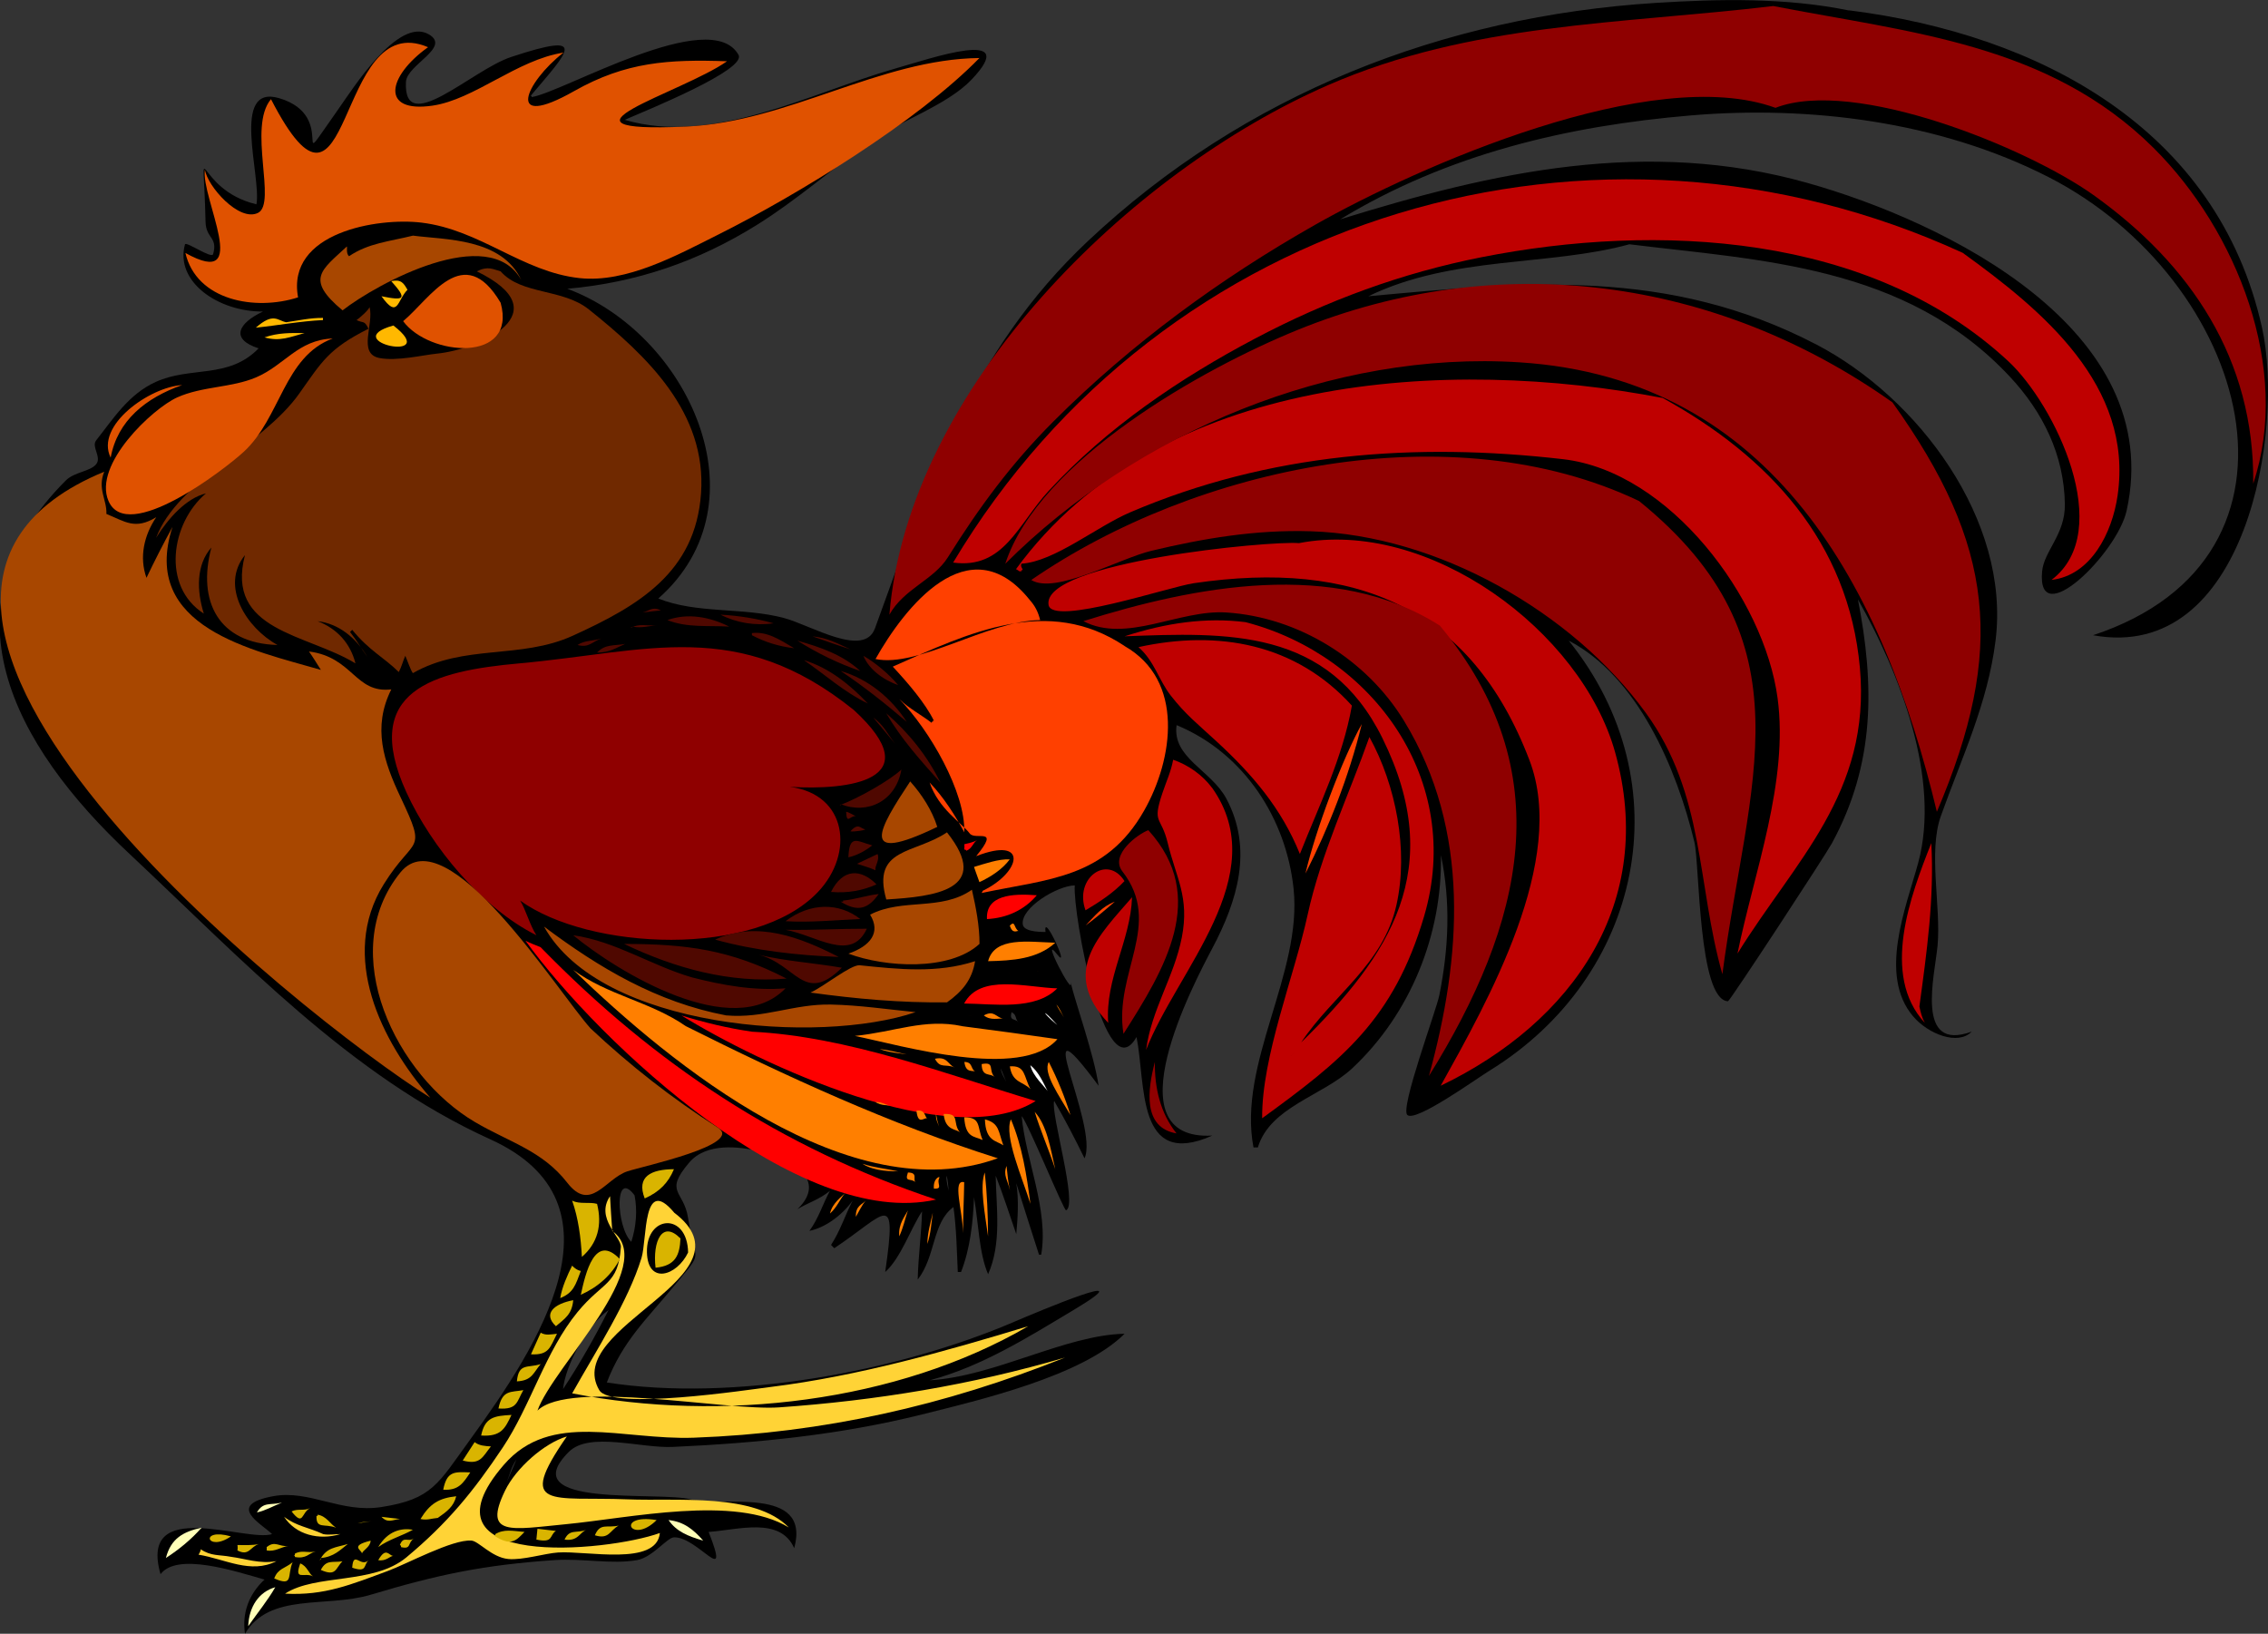
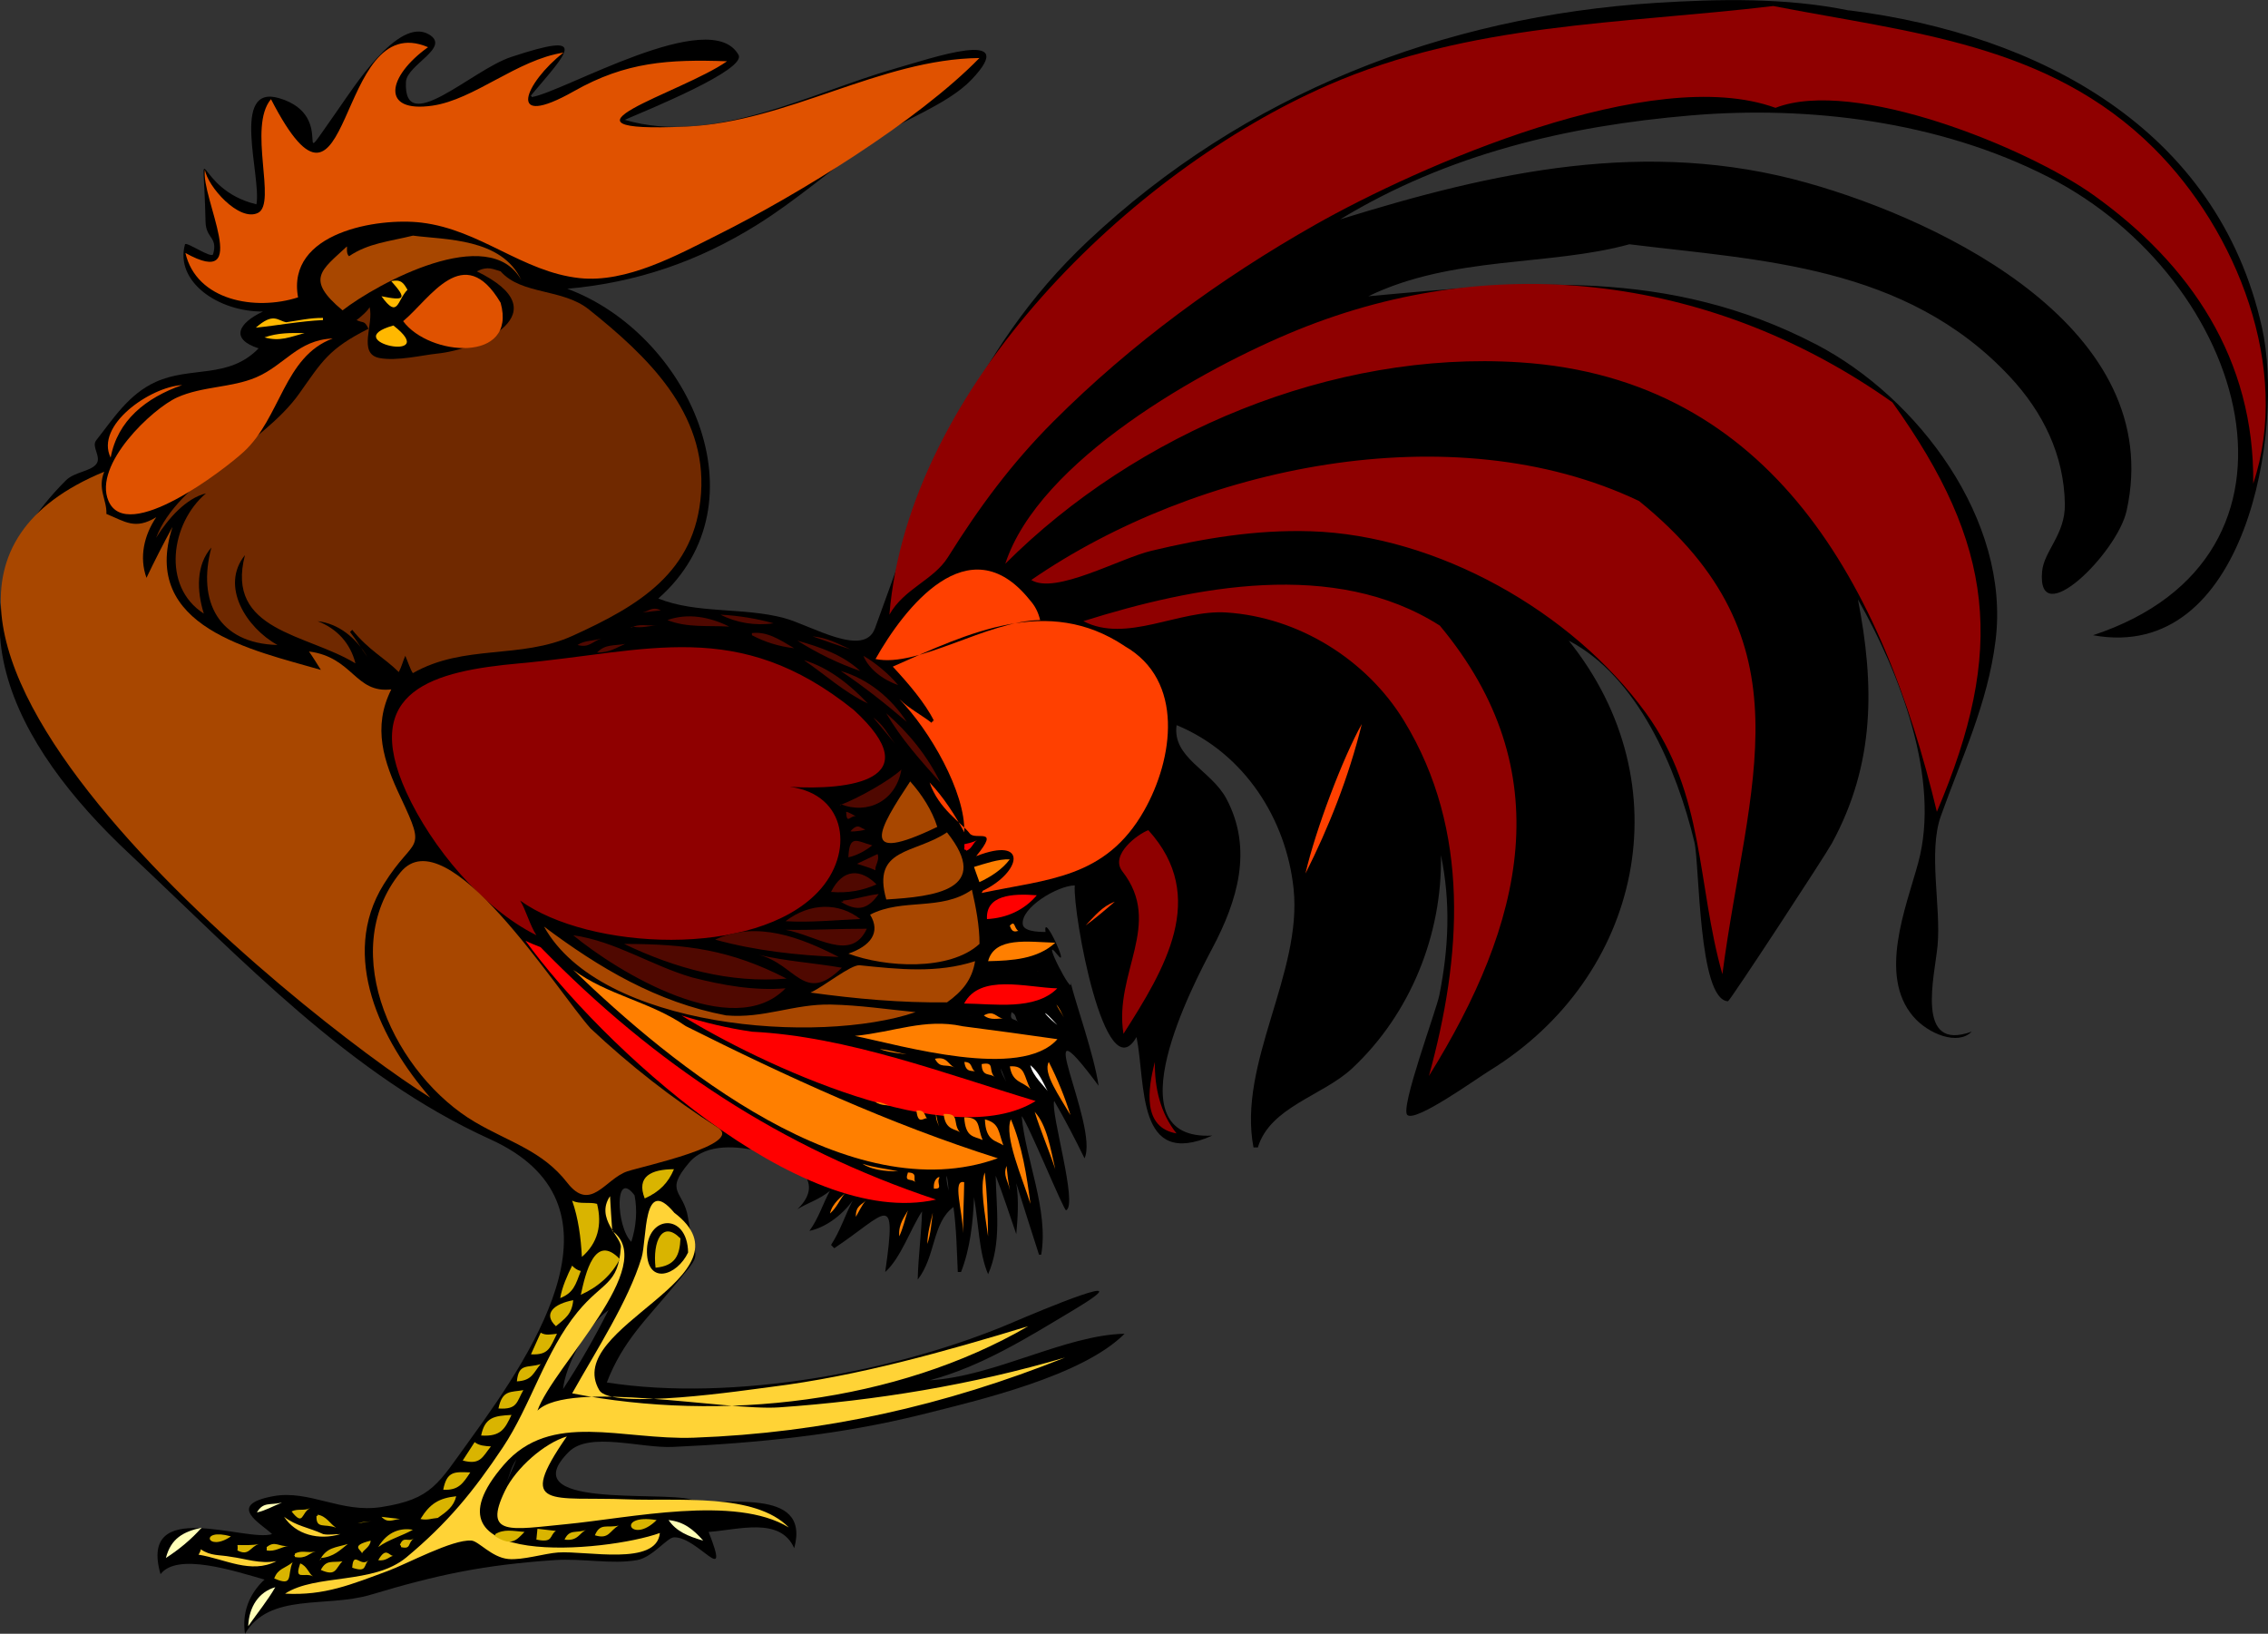
<svg xmlns="http://www.w3.org/2000/svg" xmlns:ns1="http://sodipodi.sourceforge.net/DTD/sodipodi-0.dtd" xmlns:ns2="http://www.inkscape.org/namespaces/inkscape" id="Layer_1" style="enable-background:new 0 0 275.366 198.343" space="preserve" ns1:docname="gallo_di_profilo_archit_03r.svg" ns1:version="0.32" viewBox="0 0 275.366 198.343" version="1.1" ns2:output_extension="org.inkscape.output.svg.inkscape" ns2:version="0.45.1" ns1:docbase="/Users/johnolsen/Desktop/openclipart-0.20-pre/recovered-zerobyte-files/animals/birds">
  <rect x="0" y="0" width="275.366" height="198.343" fill="#333333" stroke="none" />
  <ns1:namedview id="base" bordercolor="#666666" ns2:pageshadow="2" guidetolerance="10.0" pagecolor="#ffffff" gridtolerance="10.0" objecttolerance="10.0" borderopacity="1.0" ns2:window-height="480" ns2:pageopacity="0.0" ns2:window-width="640" />
  <path id="path5" style="clip-rule:evenodd;fill-rule:evenodd" d="m224.53 1.256c22.99 2.918 44.719 14.281 50.109 38.523 2.754 12.382-1.899 40.738-20.518 37.341 28.804-9.512 18.9-43.198-5.392-55.616-13.346-6.823-29.192-8.693-43.401-7.494-15.055 1.271-29.577 4.702-42.613 12.622 18.601-5.772 37.186-9.924 56.725-4.426 16.76 4.716 43.611 17.824 38.761 39.794-1.144 5.18-10.953 14.829-10.26 7.363 0.229-2.472 2.819-4.485 2.762-8.152-0.094-5.95-2.631-11.157-6.708-15.514-12.644-13.51-30.283-14.076-46.164-16.041-9.758 2.688-21.477 1.361-31.696 6.311 19.091-1.75 36.341-3.533 54.385 5.851 12.326 6.41 23.601 21.327 21.767 35.96-0.959 7.655-4.08 14.129-6.643 21.3-1.549 4.336 0.036 10.997-0.395 15.711-0.331 3.641-2.802 13.007 4.144 10.452-1.655 1.72-5.264 0.31-7.103-1.84-4.263-4.983-0.873-13.239 0.594-18.604 2.799-10.243-2.263-23.146-7.302-32.016 2.008 10.361 2.104 19.908-3.155 29.583-0.824 1.516-12.413 19.205-12.626 19.195-3.618-0.169-3.434-16.646-4.078-19.327-2.142-8.914-6.892-20.114-15.256-24.455 14.004 17.421 8.859 40.832-9.602 52.197-1.639 1.009-8.986 6.304-9.995 5.39-0.905-0.82 3.507-12.664 3.881-14.527 1.146-5.721 1.396-11.281 0.197-17.027 0.196 9.623-3.719 19.316-10.785 25.902-3.578 3.335-9.958 4.661-11.443 9.598-0.016-0.019-0.52-0.012-0.526 0-1.949-10.169 5.95-21.154 4.866-31.423-0.889-8.423-5.946-16.435-14.203-19.854-0.559 3.979 4.199 5.458 6.049 8.941 3.271 6.158 1.314 12.427-1.708 18.145-2.184 4.131-12.407 23.437 0 22.745-9.289 4.13-8.047-6.236-9.207-11.965-3.829 6.741-7.762-15.119-7.498-18.406-2.079 0.023-6.581 2.702-6.313 4.733 0.138 1.046 2.759 0.894 2.763 0.92-0.353-2.652 3.052 4.812 1.446 2.76-2.27-2.9 2.132 5.61 1.58 3.288 0.629 2.642 2.856 8.81 3.418 12.622-8.915-12 0.117 4.892-1.71 8.809-1.155-2.357-2.357-4.692-3.683-6.968-0.475 1.401 2.918 12.63 1.447 13.279-0.253 0.111-4.606-10.558-5.392-11.438 0.433 5.129 3.313 11.459 2.366 16.829h-0.263c-0.916-2.894-1.868-5.786-2.762-8.678 0.346 2.048 0.157 4.464 0 6.179-0.822-2.354-1.569-4.735-2.498-7.099 0.077 3.988 0.737 8.215-0.92 11.964-1.101-2.522-1.17-6.229-1.71-9.335-0.122 3.038-0.468 6.231-1.578 9.072 0-0.002-0.387-0.012-0.395 0-0.114-2.536-0.163-5.322-0.525-7.889-2.599 1.901-2.127 5.975-4.341 8.808 0.064-2.787 0.447-5.496 0.527-8.281-1.4 2.113-2.553 5.629-4.472 7.362 1.457-10.173 0.176-7.125-6.183-2.893-0.13-0.132-0.261-0.264-0.393-0.396 1.141-1.749 1.683-3.582 2.629-5.391-1.356 1.865-3.365 3.295-5.26 3.683 1.125-1.512 1.692-3.431 2.499-4.865-1.294 1.075-2.692 1.453-3.946 2.234 3.664-3.542-0.568-6.185-4.866-7.1-2.11-0.449-6.166-1.057-8.287 1.447-3.099 3.659-0.65 3.335-0.131 6.705 0.887 5.765 2.042 3.723-1.71 8.284-3.286 3.995-6.2 6.628-8.155 11.701 15.329 2.387 35.293-1.29 49.453-7.363 2.813-1.207 16.305-6.881 7.233-1.445-5.545 3.321-11.181 6.873-17.492 8.546 7.965-0.483 16.429-5.499 23.672-5.655-5.13 5.143-17.67 8.065-24.593 9.797-9.922 2.481-20.05 3.479-30.25 3.943-3.921 0.179-10.137-1.886-12.626 0.593-6.946 6.915 11.133 4.739 14.795 5.784 3.501 0.998 14.661-1.805 12.562 5.916-1.701-3.845-6.755-2.229-10.391-1.972 2.763 7.022-1.299 0.559-4.208 0.656-0.843 0.028-2.597 2.424-4.472 2.762-3.03 0.546-6.681-0.227-9.996 0-8.693 0.593-14.2 1.766-22.358 4.207-5.407 1.618-12.282-0.299-15.256 4.733-0.388-2.507 0.487-4.839 2.368-6.573-3.733-1.068-10.601-3.316-12.626-0.658-2.709-9.453 10.386-3.847 13.546-4.863-1.271-1.257-5.7-3.52 0.132-4.603 4.391-0.815 8.231 2.087 13.152 1.316 6.172-0.967 6.844-2.797 10.785-8.22 8.251-11.354 19.548-28.656 2.434-36.419-17.092-7.753-30.196-21.895-43.731-34.578-14.382-13.409-23.11-30.136-7.817-45.412 1.052-1.051 2.943-1.067 3.683-1.972 0.706-0.861-0.612-2.119 0-2.893 2.119-2.682 3.933-5.595 7.233-7.099 4.257-1.94 8.836-0.312 12.495-4.076-3.525-1.132-2.439-3.077 0.526-4.47-5.409 0.04-10.713-3.604-9.47-8.152 0.113-0.415 3.247 1.795 3.419 1.183 0.593-2.1-0.876-1.863-0.921-3.944-0.255-11.927-1.551-3.924 6.181-2.104 0.615-3.412-3.185-14.645 2.762-12.885 7.456 2.206 0.926 10.182 7.103 1.447 1.804-2.552 7.319-11.341 11.047-9.204 2.782 1.595-2.661 3.688-2.762 5.785-0.328 6.793 7.986-1.444 12.758-3.024 9.647-3.194 6.918-0.676 2.367 4.732 0.132-0.044 0.176 0 0.132 0.132 3.793-0.565 21.748-11.152 25.121-5.127 1.012 1.807-11.11 6.719-13.811 7.888 10.699 3.179 22.677-3.323 32.683-6.179 4.57-1.304 15.538-5.107 9.404 1.315-2.953 3.091-8.677 4.985-12.232 7.494-4.666 3.293-8.942 7.09-13.808 10.124-7.132 4.447-14.642 7.012-23.017 7.757 14.605 5.407 24.278 25.93 11.047 37.603 4.647 1.875 10.285 1.04 15.257 2.367 3.285 0.877 9.721 4.894 11.047 1.249 6.376-17.52 11.642-33.635 25.844-47.003 18.969-17.854 43.156-27.3 68.983-28.925 7.71-0.485 15.79-0.645 23.42 0.919m-100.88 122.8c-0.396-0.465-1.065-0.066-0.79-1.184 0.66 0.33 0.4 0.72 0.79 1.18m-1.45 7.23c-0.213-0.469-0.562-0.92-0.658-1.578 0.22 0.42 0.47 1.15 0.66 1.58m2.63-12.75c-0.67-0.76-0.78-0.89 0 0m-3.94-0.4c-0.12 0.04-0.75 0.22 0 0m-5.66 26.43c-0.003-0.028-0.354-1.347-0.264-1.84 0.2 0.61 0.18 1.16 0.26 1.84m-53.658 35.37c0.394-0.976 0.533-1.838 1.184-2.761-0.361 0.89-0.797 1.8-1.184 2.76m6.84-11.31c0.293-2.854 2.776-7.599 5.524-9.597-1.664 3.3-3.486 6.51-5.524 9.6m8.679-23.53c0.371 1.86 0.187 3.883-0.394 5.653-1.844-1.83-2.072-8.94 0.394-5.65" />
  <path id="path7" style="fill:#702900;clip-rule:evenodd;fill-rule:evenodd" d="m60.783 32.943c2.545 2.882 7.492 2.049 10.717 4.626 7.033 5.622 14.307 12.501 13.615 22.327-0.675 9.595-7.578 13.646-15.586 17.289-6.336 2.883-13.204 0.987-19.399 4.536-0.251-0.289-0.721-1.676-0.921-2.104-0.274 0.59-0.436 1.308-0.789 1.972-1.845-1.816-3.586-2.589-5.656-5.127-0.088 0.087-0.176 0.175-0.263 0.263 0.771 0.986 1.406 2.057 2.104 3.024-1.368-2.278-3.432-4.032-6.05-4.338 2.366 0.899 3.995 2.698 4.603 5.127-5.911-3.618-15.833-3.9-13.415-13.148-3.048 3.763 0.174 8.836 3.946 10.913-7.144-0.186-9.773-5.285-8.023-11.833-1.866 2.111-1.789 5.241-0.92 8.021-5.166-3.305-3.986-11.007 0.263-14.594-2.394 0.585-4.582 3.02-6.05 5.39 2.557-6.864 12.951-11.264 17.361-17.487 2.803-3.955 3.577-5.45 8.417-7.889-0.502-1.064-0.608-0.642-1.447-1.052 0.32-0.207 1.48-1.222 1.579-1.577 0.556 2.051-1.472 5.649 1.183 6.179 2.098 0.419 5.354-0.365 6.97-0.526 5.252-0.521 15.155-4.995 4.866-9.993 1.385-0.695 1.989-0.239 2.895 0.001" />
  <path id="path9" style="fill:#FFB800;clip-rule:evenodd;fill-rule:evenodd" d="m49.472 35.179c-1.274 1.291-1.122 3.614-3.156 0.788 2.831 0.573 3.146 0.351 1.184-1.84 1.235-0.248 1.512 0.263 1.972 1.052m-14.73 3.944c1.52-0.217 2.958-0.547 4.472-0.527v0.263c-2.744 0.125-5.439 0.648-8.154 0.921 2.144-1.883 2.619-0.871 3.682-0.657m2.237 1.315c-1.765 0.467-2.969 1.056-4.867 0.525 1.655-0.582 3.18-0.546 4.867-0.525m10.784-0.921c6.004 4.653-6.965 1.945 0 0" />
  <path id="path11" style="clip-rule:evenodd;fill-rule:evenodd" d="m35.663 43.33c-1.93 5.121-9.509 9.719-14.599 7.494 7.043-0.241 10.169-3.837 14.599-7.494" />
  <path id="path13" style="fill:#E05200;clip-rule:evenodd;fill-rule:evenodd" d="m22.116 46.748c-4.407 1.55-7.841 4.291-8.681 8.81-1.928-3.917 4.782-8.587 8.681-8.81m38.667-9.992c2.042 7.364-8.668 6.522-11.837 2.235 3.276-2.716 7.356-9.814 11.837-2.235m-20.386 4.339c-5.924 2.191-6.31 9.627-10.814 13.765-2.382 2.188-14.151 11.228-16.411 5.957-1.899-4.43 5.368-11.237 8.349-12.573 3.029-1.357 6.58-1.164 9.538-2.416 3.517-1.488 5.085-4.566 9.338-4.733m11.575-35.368c-4.944 3.537-5.825 8.019 0.526 7.1 5.106-0.739 10.245-5.556 15.915-6.442-4.67 3.648-7.166 9.466 1.285 4.679 6.311-3.574 11.503-3.872 18.574-3.627-5.488 3.858-23.178 8.744-4.993 7.93 12.417-0.556 23.576-8.196 35.637-8.324-7.448 7.644-22.034 16.602-31.729 21.447-4.923 2.461-11.122 5.891-16.827 5.272-6.955-0.755-12.021-5.864-19.178-6.734-5.257-0.64-16.446 1.152-14.993 9.072-5.202 1.679-12.333 0.393-13.678-5.391 8.205 4.578 1.832-6.731 2.368-10.124 0.281 2.001 4.146 6.397 6.444 5.259 2.327-1.153-1.275-10.422 1.578-13.805 9.998 19.373 7.658-11.19 19.067-6.312" />
  <path id="path15" style="fill:#4F0800;clip-rule:evenodd;fill-rule:evenodd" d="m107.47 75.805c0.97-1.63 0.22-0.368 0 0" />
-   <path id="path17" style="fill:#BF0000;clip-rule:evenodd;fill-rule:evenodd" d="m151.27 75.542c15.421 4.033 26.5 19.184 21.636 35.696-3.707 12.584-10.016 17.499-19.663 24.521-0.071-7.441 3.896-17.242 5.524-24.718 1.6-7.34 4.982-14.467 7.496-21.563 3.231 5.855 4.766 13.734 3.288 20.378-1.619 7.283-7.693 10.879-11.572 16.698 10.807-10.593 17.723-21.042 9.862-36.945-6.612-13.377-18.793-12.833-31.302-12.358 4.99-1.621 9.88-2.343 14.72-1.715m-14.73 31.428c-1.337 1.435-3.071 2.564-4.733 3.549-1.42-3.89 2.65-6.84 4.73-3.55m0.92 1.97c-0.181 5.282-3.29 9.872-2.893 15.251-5.87-6.22-1.06-10.67 2.89-15.25m9.73-13.281c7.485 10.614-4.331 22.221-8.024 31.817 0.652-4.923 3.411-8.897 4.341-13.675 0.949-4.879-0.689-7.197-1.71-11.438-0.815-3.386-1.919-2.263-0.657-6.048 0.493-1.48 1.044-2.602 1.315-4.076 1.85 0.652 3.53 1.821 4.73 3.423m16.97-9.993c-1.127 6.368-3.963 12.06-6.313 18.014-2.248-5.559-5.759-9.647-10.127-13.676-2.345-2.163-3.732-3.238-5.524-5.521-1.504-1.916-1.977-4.173-3.946-5.917 9.73-2.137 19.11-0.4 25.91 7.1m-6.45-19.721c15.71-3.072 34.287 10.634 38.405 25.375 5.104 18.271-5.146 32.777-21.175 40.495 5.739-10.318 15.413-27.371 10.783-39.51-7.121-18.672-21.278-24.369-40.771-21.497-2.993 0.441-17.208 5.253-17.622 2.629-0.82-5.193 26.96-7.809 30.38-7.497m44.19-17.619c12.869 7.075 22.563 17.503 23.937 32.738 1.374 15.236-7.938 23.494-14.862 34.711 2.003-9.869 6.238-20.853 4.868-31.029-1.625-12.073-13.076-27.495-26.043-28.991-17.957-2.071-35.705-0.759-52.542 6.442-4.136 1.769-9.19 5.979-13.217 6.245-0.178 0.371 0.218 0.638 0.131 0.789-0.131-0.043-0.175 0-0.131 0.131h-0.264c0.013-0.039-0.415-0.258-0.395-0.263 17.39-23.82 52.56-25.768 78.5-20.778m36.44-17.618c9.663 6.968 20.731 16.108 18.808 29.451-0.658 4.563-3.25 9.711-8.022 10.255 7.828-5.945 0.401-21.302-5.262-26.558-16.795-15.588-42.688-16.811-63.918-12.622-9.72 1.918-18.748 5.255-27.487 9.861-9.179 4.836-18.063 10.87-25.12 18.539-3.716 4.038-5.42 9.514-11.575 8.677 25.38-42.502 78.02-58.043 122.58-37.603m-5.26 91.512c0.154 0.707 0.307 1.35 0.657 1.972-5.377-5.804-1.744-15.451 0.787-21.825 0.37 6.72-0.55 13.22-1.45 19.86" />
  <path id="path19" style="fill:#FF4000;clip-rule:evenodd;fill-rule:evenodd" d="m136.54 78.435c7.298 4.162 5.938 13.694 2.368 19.984-4.679 8.243-11.697 8.294-19.728 9.993-0.03 0.018 0.188-0.264 0.132-0.264 4.706-2.266 5.561-6.687-0.789-4.207 2.979-3.643-0.097-1.837-0.79-2.76-0.954-1.27-3.765-2.936-4.865-6.181 1.687 1.758 3.127 4.02 4.208 6.048 0.157-4.853-4.211-12.425-7.891-16.172 1.18 1.141 2.783 1.978 3.946 2.893-0.043-0.131 0-0.175 0.132-0.131-0.044-0.131 0-0.175 0.13-0.131-1.058-2.146-3.105-4.538-4.998-6.575 9.17-4.08 18.82-8.737 28.15-2.499m-11.57-5.654c0.701 0.783 1.052 1.467 1.315 2.498-6.519 0.121-14.788 5.812-19.991 4.733 3.44-6.127 11.3-16.361 18.68-7.231" />
  <path id="path21" style="fill:#4F0800;clip-rule:evenodd;fill-rule:evenodd" d="m107.34 76.068c-0.29 1.011-0.29 1.011 0 0" />
  <path id="path23" style="fill:#8F0000;clip-rule:evenodd;fill-rule:evenodd" d="m103.66 86.192c9.359 8.587-0.683 9.768-7.76 9.334 6.976 0.903 7.833 8.093 3.42 12.755-7.624 8.055-27.789 7.102-36.168 1.051 0.656 1.022 1.17 2.98 1.973 4.208-6.6-3.293-12.743-10.702-15.783-17.356-5.679-12.427 3.398-14.716 13.678-15.645 15.665-1.416 26.544-5.686 40.64 5.653m39.19 51.408c-4.152-0.702-3.511-5.344-2.631-8.677-0.05 3.13 0.66 6.22 2.63 8.68m-3.42-36.81c7.344 8.079 1.977 16.868-3.024 24.718-1.201-7.442 4.867-13.292-0.132-19.723-1.57-2.02 1.92-4.56 3.15-5m35.38-24.853c14.77 17.728 10.185 36.194-1.314 54.695 3.953-14.341 5.135-29.758-3.025-43.125-4.54-7.437-12.818-12.584-21.57-13.148-5.762-0.372-12.113 3.783-17.36 1.052 13.43-4.22 30.49-7.608 43.26 0.528m24.2-15.121c21.123 17.092 13.174 34.152 10.128 57.456-3.124-10.987-2.102-21.837-9.31-31.744-8.923-12.264-25.311-21.549-40.669-22.03-6.735-0.211-13.065 0.875-19.334 2.366-3.866 0.92-11.683 5.359-14.598 3.549 19.99-13.788 51.13-20.389 73.78-9.595m30.78-11.964c12.409 17.335 13.775 30.002 5.392 49.699-6.502-27.18-19.864-52.575-50.636-54.563-22.721-1.468-46.532 8.517-62.472 24.455 4.076-12.534 23.925-23.695 35.511-28.399 24.48-9.939 50.85-6.337 72.21 8.808m-14.47-48.121c16.613 3.229 33.395 4.547 46.164 17.223 10.108 10.034 16.772 26.796 12.101 40.759 0.183-15.083-7.599-26.616-19.4-35.039-8.071-5.76-29.054-14.3-38.602-10.584-14.956-5.443-43.372 7.106-55.896 14.2-11.479 6.502-22.329 14.429-31.762 23.864-5.097 5.098-9.022 10.422-12.823 16.5-1.736 2.775-5.345 3.81-7.102 6.968 2.283-27.582 29.29-53.835 53.266-64.292 17.35-7.57 35.39-7.384 54.05-9.599" />
  <path id="path25" style="fill:#FF4000;clip-rule:evenodd;fill-rule:evenodd" d="m165.34 87.901c-1.58 6.464-4.065 12.665-6.838 18.146 1.21-5.29 4.58-14.143 6.84-18.149m-33.54 24.459c1.129-1.166 1.97-2.288 3.551-2.892-1.06 0.92-2.33 2.01-3.55 2.89" />
  <path id="path27" style="fill:#FF0000;clip-rule:evenodd;fill-rule:evenodd" d="m118.65 101.97c-0.548 0.372-0.596 1.023-1.315 1.315-0.057-0.119-0.144-0.163-0.263-0.132 0.017-0.176 0.049-0.488 0-0.656 0.47-0.12 1.16-0.24 1.57-0.52m7.24 6.71c-1.512 1.792-3.633 2.767-6.051 2.893-0.15-2.91 3.03-3.13 6.05-2.89m2.49 11.3c-2.707 2.727-7.652 1.87-11.311 1.842 1.93-3.66 7.55-1.95 11.31-1.84m-37.084 5.26c11.608 0.571 23.38 5.095 34.457 8.416-10.336 6.445-33.576-4.55-43.006-10.388 2.799 0.87 5.654 1.55 8.552 1.97m-25.647-10.25c13.826 14.172 29.185 24.361 48.005 30.634-16.485 3.727-40.742-18.846-49.846-31.425 0.609 0.32 1.21 0.52 1.845 0.79" />
  <path id="path29" style="fill:#A84700;clip-rule:evenodd;fill-rule:evenodd" d="m71.7 124.85c4.767 4.479 9.929 8.529 15.446 12.037 3.239 2.06-9.078 4.691-10.974 5.318-2.69 0.89-4.448 5.052-7.3 1.381-3.022-3.891-7.004-4.903-11.182-7.351-9.536-5.586-16.999-20.565-9.073-30.318 5.643-6.949 19.06 14.46 23.083 18.93m43.27-3.16c-5.611 0.069-11.02-0.425-16.572-1.184 1.578-0.687 4.916-3.428 5.987-3.316 4.724 0.488 9.401 0.999 14.004-0.496-0.37 2.29-1.59 3.7-3.41 5m-26.831 1.58c4.596 0.412 8.216-1.412 12.759-1.315 3.405 0.072 6.869 0.584 10.258 0.922-11.764 3.994-38.248 1.996-45.112-10.388 6.749 5.06 13.714 9.18 22.091 10.78m30.781-8.68c-3.617 3.339-11.461 2.858-15.914 1.184 2.671-0.928 3.966-2.557 2.631-4.733 3.958-2.042 8.61-0.401 12.362-3.024 0.48 2.11 0.93 4.4 0.92 6.57m-3.95-13.54c5.564 7-1.571 7.808-7.365 8.151-1.81-6.32 3.47-5.51 7.37-8.15m-1.18-0.66c-9.763 4.702-7.071 0.195-3.289-5.522 1.42 1.591 2.65 3.489 3.29 5.522m-100.88-37.995c2.269 0.921 3.479 1.97 6.049 0.394-1.485 2.208-2.085 4.857-1.183 7.363 0.936-1.974 2.052-4.16 3.157-6.179-3.984 12.231 9.827 14.97 18.017 17.355-0.488-0.765-0.939-1.517-1.446-2.235 5.377 0.694 5.578 5.119 9.996 4.601-2.318 4.625-0.927 8.75 1.13 13.104 3.285 6.953 1.668 4.573-2.051 10.563-5.432 8.748-0.307 19.036 5.655 25.902-15.588-9.773-78.636-59.897-39.587-75.996-0.855 2.106 0.334 3.377 0.263 5.131m37.22-33.791c3.91 0.517 10.767 0.277 13.152 5.391-3.901-7.004-17.524 0.437-21.702 3.682-4.546-3.789-2.589-4.858 0.526-7.757 0.066 0.058-0.127 0.863 0.263 1.184 2.346-1.592 4.882-1.787 7.761-2.5" />
  <path id="path31" style="fill:#4F0800;clip-rule:evenodd;fill-rule:evenodd" d="m84.062 118.67c3.649 0.937 7.483 1.633 11.311 1.315-6.356 6.563-20.388-1.987-25.777-6.442 5.186 0.74 9.476 3.69 14.466 5.13m11.443 0.13c-6.874 0.599-13.568-1.253-19.729-4.208 7.571 0.01 12.87 0.69 19.729 4.21m6.705-1.32c-4.593 4.556-5.571-0.475-10.127-1.578 3.304 0.79 6.741 0.99 10.127 1.58m-0.39-1.31c-5.023-0.198-10.157-0.765-14.993-2.104 5.076-2.35 10.414-0.25 14.993 2.1m3.42-3.42c-1.896 4.122-6.111 0.803-9.865 0.13 3.318 0.06 6.545-0.14 9.865-0.13m-0.79-1.18c-3.051 0.119-6.041 0.451-9.077 0.263 2.989-2.28 6.507-2.28 9.077-0.26m2.23-3.03c-1.214 1.719-2.478 2.271-4.603 0.92 0.025-0.004 0.45 0.05 0.262-0.132 1.49-0.13 2.94-0.66 4.34-0.79m-0.26-1.18c-1.654 0.756-3.49 1.091-5.524 0.921 1.45-2.91 3.65-2.81 5.52-0.92m-0.13-1.71c-0.669-0.322-1.363-0.491-2.236-0.788 0.833-0.395 1.666-0.788 2.499-1.183 0.29 0.77-0.35 1.39-0.26 1.97m-0.39-3.02c-0.763 0.61-1.843 1.233-2.894 1.446 0.11-2.88 1.08-1.93 2.89-1.45m-0.93-1.97c0.451 0.082-1.37 0.371-1.71 0.262 0.95-1.073 1.2-0.36 1.71-0.26m-1.05-1.583c-0.711-0.07-1.12 1.08-1.183-0.526 0.35 0.038 1.04 0.512 1.18 0.526m5.53-5.653c-0.66 3.813-4.081 5.498-7.365 4.207 0.043 0.132 0 0.175-0.133 0.131 2.37-0.892 6.11-3.042 7.5-4.338m-4.08-8.02c-2.921-1.401-5.137-3.477-7.761-5.26 3.091 0.932 5.631 3.013 7.761 5.26m-0.92-3.945c-2.659-0.91-5.205-2.158-7.629-3.682 2.813 0.789 5.519 1.725 7.629 3.682m-1.19-2.63c-1.581-0.496-2.93-0.991-4.603-1.577 1.803 0.172 3.063 0.885 4.603 1.577m5.79 4.339c-1.899-0.654-3.601-2.003-4.209-3.55 1.42 0.823 3.07 2.173 4.21 3.55m1.05 4.471c-2.578-2.201-5.246-4.324-8.022-6.18 3.39 0.987 6.13 3.291 8.02 6.18m-1.44 2.629c-0.864-1.062-1.753-2.104-2.629-3.155 1.24 0.878 1.72 1.961 2.63 3.155m5.52 4.733c-2.389-2.653-4.778-5.319-6.577-8.415 2.74 2.375 5 5.2 6.58 8.415m-38.272-16.829c-1.096 0.467-1.896 1.068-3.419 1.052 1.013-1.057 2.036-0.8 3.419-1.052m1.973-0.92c-0.354 0.149-1.199 0.505 0 0m1.842-1.315c-0.984 0.039-1.827 0.353-2.894 0.132-0.057 0.118-0.144 0.162-0.262 0.131 1.11-0.519 1.948-0.216 3.156-0.263m-1.71-1.578c0.875-0.199 1.145-0.76 2.236-0.263-0.745 0.088-1.491 0.175-2.236 0.263m10.52 1.709c-2.56-0.149-5.112 0.167-7.496-0.789 2.45-0.881 5.135-0.398 7.496 0.789m5.394-0.395c-2.23 0.316-4.515-0.057-6.444-1.052 2.226 0.121 4.431 0.481 6.444 1.052m2.499 3.025c-1.883-0.226-3.512-0.736-5.129-1.578v-0.263c1.787-0.22 3.292 0.73 5.129 1.841m-23.411-1.183c-1.156 0.392-1.477 1.168-2.894 0.789 0.882-0.589 1.735-0.442 2.894-0.789" />
  <path id="path33" style="fill:#FF7F00;clip-rule:evenodd;fill-rule:evenodd" d="m83.273 124.58c12.196 6.107 24.855 11.928 37.878 16.04-17.882 6.439-39.544-11.266-51.556-22.878 4.198 3.1 9.375 3.85 13.679 6.84m33.537 0c3.974 0.515 7.893 1.046 11.574 1.577-4.448 5.034-18.937 0.762-24.593-0.394 4.78-0.47 8.47-2.15 13.02-1.19m11.31-10.12c-2.182 1.998-5.254 2.17-8.153 2.235 0.79-3.01 4.87-2.34 8.15-2.24m-5.52-10.12c-0.89 1.205-2.304 2.132-3.684 2.762-0.243-0.642-0.488-1.381-0.657-1.842 1.25-0.37 2.99-0.99 4.34-0.92" />
  <path id="path35" style="fill:#FFFFFF;clip-rule:evenodd;fill-rule:evenodd" d="m128.38 124.45c-1.97-1.62-1.98-2.22 0 0" />
  <path id="path37" style="clip-rule:evenodd;fill-rule:evenodd" d="m156.66 128.26c0.93-0.94 0.26-0.25 0 0" />
  <path id="path39" style="fill:#FFFFFF;clip-rule:evenodd;fill-rule:evenodd" d="m127.2 132.47c-0.37-0.582-1.814-1.812-2.104-3.154 0.98 0.79 1.47 1.92 2.1 3.15" />
  <path id="path41" style="fill:#FF7F00;clip-rule:evenodd;fill-rule:evenodd" d="m102.61 144.83c-0.654 0.803-0.994 1.747-1.84 2.498 0.3-1.32 1.52-2.11 1.84-2.5m2.49 0.92c-0.458 0.597-0.81 1.313-1.183 1.973-0.06-1.38 0.81-1.48 1.18-1.97m5.14 1.19c-0.348 1.035-0.58 2.128-1.052 3.154-0.16-1.51 0.77-2.56 1.05-3.15m3.02 0.26c-0.171 1.319-0.243 2.52-0.658 3.811-0.02-1.29 0.48-2.93 0.66-3.81m3.81-3.68c-0.027 2.063-0.146 4.107-0.132 6.18-0.08-2.81-1.34-6.58 0.13-6.18m-3.02-0.53c-0.375 0.734 0.528 1.353-0.658 1.314-0.12-1.28 0.8-1.59 0.66-1.31m-2.89 0.53c-0.554-0.549-1.369 0.088-0.921-1.183 1.28 0.02 0.55 0.82 0.92 1.18m-2.11-1.32c-0.655-0.031-2.798 0.069-4.339-0.921 1.45 0.48 2.85 0.58 4.34 0.92m7.5-4.73c-0.438-0.441-1.789-0.193-1.973-2.235 2.07-0.1 1.01 1.05 1.97 2.23m-2.5-0.66c-0.102-0.297-0.477-0.888-0.395-1.577 0.09 0.54 0.2 1.04 0.39 1.58m-1.45-1.05c-0.412-0.117-1.125 0.894-1.317-0.92 1.13-0.2 0.98 0.82 1.32 0.92m-2.5-0.92c-0.58-0.06-1.13-0.12 0 0m-2.1-0.66c0.004 0.001-1.027 0.075-1.71-0.395 0.73-0.05 1.07 0.3 1.71 0.4m2.1-6.18c-0.539-0.096-2.265-0.237-3.289-0.658 1.13 0.14 2.19 0.42 3.29 0.66m2.37 0.79c-1.61-0.62-1.34-0.52 0 0m3.42 0.79c-1.087-0.477-1.73 0.186-2.368-1.053 1.5-0.32 1.56 0.69 2.37 1.05m3.42 8.81c-1.072-0.484-2.075-0.251-2.236-2.76 2.09 0.01 1.53 1.14 2.24 2.76m0.26 3.94c0.271 2.58 0.386 5.155 0.395 7.756-0.36-2.64-1.05-6.14-0.39-7.76m3.03 2.11c-0.257-1.174-0.836-1.76-0.395-2.893 0.1 0.96 0.19 1.94 0.4 2.89m-0.79-5.39c-0.863-0.599-2.155-0.477-2.236-3.156 1.79 0.46 1.62 1.5 2.24 3.16m-3.42-8.95c-0.295-0.212-1.15 0.228-1.315-1.183 1.04 0.03 0.7 0.75 1.31 1.18m2.37 0.66c-0.52-0.531-1.56 0.063-1.579-1.579 1.68-0.32 0.75 0.74 1.58 1.58m1.97 5.13c1.375 3.249 1.911 6.774 2.368 10.255-0.96-3.09-3.25-8.26-2.37-10.25m5.39 6.05c-0.773-2.335-1.827-4.761-2.5-6.967 1.48 1.61 1.91 4.41 2.5 6.97m-3.02-9.73c-0.914-0.948-2.192-0.736-2.498-2.76 1.91-0.14 1.66 1.16 2.5 2.76m2.23-3.29c1.058 2.071 1.935 4.22 2.63 6.441-1.31-2.25-3.39-5.13-2.63-6.44m-11.18-5.91c-0.09 0.05-1.01 0.59 0 0m2.24 0.13c-0.79 0.2-1.44 0.38 0 0m7.23 1.05c-0.94-1.19-1.12-1.42 0 0m-3.81-0.53c-0.541-0.092-1.529 0.284-2.368-0.396 1.26-0.69 1.47 0.25 2.37 0.4m7.36-0.13c-0.288-0.543-0.647-1.021-0.921-1.579 0.35 0.34 0.61 0.99 0.92 1.58m-6.05-5.13c-1.08-0.55-0.97-0.5 0 0m0.53-5.39c-0.126-0.081-0.732 0.44-1.052-0.658 0.68-0.69 0.46 0.28 1.05 0.66m2.76 5.39c-0.11-0.13-1.28-1.55 0 0m-4.73-5.52c-0.83 0.14-1.16 0.2 0 0" />
  <path id="path43" style="fill:#FFD336;clip-rule:evenodd;fill-rule:evenodd" d="m74.33 149.43c5.788 4.189-7.132 16.383-9.076 21.825 3.879-3.822 22.863 0.058 29.33-0.394 11.766-0.82 23.388-2.723 34.721-6.048-14.593 5.831-29.312 9.156-45.045 9.729-8.768 0.318-17.366-3.313-23.082 3.288-11.069 12.781 12.533 10.603 18.939 8.281-0.382 4.06-8.904 2.13-12.363 2.367-1.628 0.112-4.308 0.957-6.05 0.79-2.008-0.192-3.588-2.175-4.472-2.236-2.317-0.161-7.817 2.831-10.126 3.682-4.438 1.634-7.684 3.023-12.495 2.762 3.733-2.44 10.724-1.07 14.73-4.406 4.999-4.16 8.138-8.003 11.706-13.344 3.38-5.06 5.177-11.692 9.075-16.436 3.099-3.771 4.931-3.243 5.261-7.888 0.087-1.225-3.147-3.486-1.316-6.18 0.063 1.42 0.177 2.81 0.268 4.21m7.497-2.23c10.227 7.745-13.603 13.836-9.075 21.561 1.458 2.486 17.777-0.001 20.911-0.394 10.587-1.327 20.98-4.271 31.171-7.362-15.969 9.291-37.338 11.685-55.37 8.15 2.929-5.216 6.807-11.179 8.417-16.434 0.702-2.29 0.122-10.08 3.95-5.53m1.71 4.86c-1.357 2.853-4.896 3.96-4.998 0-0.117-4.56 4.909-4.92 4.998 0m-55.502 36.95c1.782 0.229 3.485 0.89 5.523 0.526-3.113 1.598-6.203-0.248-9.469-0.79 0.042-0.017 0.34-0.56 0.263-0.657 1.264 0.86 2.273 0.65 3.683 0.92m11.179-2.76c0.625 0.144 1.46 0 2.104 0-2.582 0.789-5.423 0.092-6.838-2.104 1.465 1.14 2.989 1.29 4.734 2.1m29.593-11.84c-6.239 8.999-1.819 7.261 7.365 7.627 6.181 0.246 15.471-0.81 19.596 3.417-6.503-3.992-19.312-1.14-27.093-0.395-6.604 0.632-10.083 1.527-7.365-4.074 1.348-2.78 4.789-5.78 7.497-6.58" />
  <path id="path45" style="fill:#D9B400;clip-rule:evenodd;fill-rule:evenodd" d="m63.545 168.76c-0.828 1.421-0.688 2.396-3.025 2.234 0.477-2.31 1.503-1.94 3.025-2.23m16.178 15.78c-3.105 3.07-5.078-0.84 0 0m-4.604 0.66c-1.124 0.627-1.157 1.718-2.893 1.184 0.656-1.56 1.475-0.84 2.893-1.18m-3.946 0.52c-0.818 0.348-0.997 1.415-2.63 1.183 0.629-1.33 1.38-0.72 2.63-1.18m-3.681 0.13c-0.827 0.542-0.238 1.494-2.368 1.051 0.043-0.438 0.086-0.876 0.13-1.314 0.746 0.09 1.492 0.18 2.238 0.26m-3.815 0.13c-0.967 0.984-1.535 1.783-3.551 0.526v-0.263c1.082-0.65 2.09-0.39 3.551-0.27m-28.146 3.68c-0.708 1.594 0.181 3.009-2.236 1.972 0.441-1.22 1.279-1.19 2.236-1.97m2.499 1.72c-1.073-0.564-2.365 0.622-1.578-1.578 0.859 0.32 1.043 1.29 1.578 1.58m3.551-1.84c-0.862 0.841-0.726 1.897-2.631 1.052 0.679-1.3 1.405-0.86 2.631-1.05m3.157-0.14c-0.629 0.649-0.139 1.527-1.973 0.92 0.134-2.18 1.044 0.04 1.973-0.92m3.025-0.52c-0.417 0.018-0.883 0.688-1.841 0.523 0.972-1.71 1.311-0.5 1.841-0.52m-3.814-0.27c0.035-0.437-1.599-0.931 1.052-1.578-0.046 0.82-0.995 1.16-1.052 1.58m-1.71-1.18c-0.955 0.735-1.688 1.563-3.289 1.709 0.032 0.119-0.012 0.207-0.131 0.264 0.841-1.6 1.92-1.51 3.42-1.97m-3.946 0.92c-0.763 0.17-1.092 0.931-2.499 0.658 0.043-0.131 0-0.174-0.132-0.13 0.119-0.058 0.163-0.146 0.132-0.265 0.849-0.49 1.506-0.05 2.499-0.27m-3.288-0.66c-0.836 0.072-1.62 0.74-2.631 0.526 0.013-0.028 0.02-0.376 0-0.396 1.02-0.83 1.472-0.03 2.631-0.13m-3.551-0.26c-1.112 0.352-1.204 1.529-2.631 0.791 0.041-0.074 0.037-0.58 0-0.658 0.77 0 1.824 0.07 2.631-0.13m-3.419-0.92c-2.914 2.01-3.894-1.1 0 0m9.601-3.42c-1.078 0.553-0.759 2.262-2.236 0.396 0.715-0.38 1.533-0.04 2.236-0.4m3.156 2.37c-1.405-0.539-2.433 0.216-2.368-1.444 0.132 0.044 0.176 0 0.132-0.133 1.08 0.16 1.571 1.17 2.236 1.57m4.34-0.79c-0.57 0.087-1.14 0.175-1.71 0.262 0.652-0.19 0.938-0.15 1.71-0.26m3.42-0.26c-0.908 0.087-1.456 0.555-2.236-0.264 0.745 0.08 1.491 0.17 2.236 0.26m1.578 1.31c-1.271 0.727-2.962 1.184-4.209 2.104 1.162-1.98 2.833-2.35 4.209-2.1m0.132 1.05c-0.823 0.544-0.273 1.367-1.579 1.052 0.031-0.118-0.013-0.206-0.131-0.263 0.459-1.16 0.942-0.28 1.71-0.79m2.893-2.49c-0.766 0.063-1.306 0.314-2.104 0.132 1.15-1.878 2.254-2.537 4.34-2.762-0.306 1.25-1.113 1.84-2.236 2.63m3.946-5.53c-0.881 1.335-1.439 2.218-3.288 2.104 0.449-2.32 1.429-2.16 3.288-2.1m2.499-3.15c-1.017 1.246-1.25 2.293-3.42 1.709 0.482-0.745 0.964-1.489 1.446-2.234 0.543 0.44 1.298 0.48 1.974 0.52m2.499-3.82c-0.784 1.643-1.247 2.655-3.683 2.498 0.457-2.23 1.598-2.39 3.683-2.5m3.55-6.18c-0.905 1.054-1.029 2.012-2.893 2.104 0.214-2.28 1.315-1.58 2.893-2.1m1.973-3.68c-0.838 1.609-0.916 2.614-3.156 2.498 0.395-0.876 0.789-1.752 1.183-2.628 0.584 0.36 1.22 0.21 1.973 0.13m-0.13-0.92c-1.627-1.524-0.208-2.719 2.104-3.156-0.153 1.73-1.023 2.24-2.104 3.16m3.024-6.7c-0.646 1.696-0.875 2.637-2.499 3.288 0.204-1.297 0.87-2.79 1.447-3.944 0.08 0.11 0.535 0.55 1.052 0.65m1.973-8.15c0.646 2.574 0.078 4.778-1.842 6.443-0.125-2.342-0.429-4.697-1.184-6.838 0.906 0.48 2.128 0.13 3.026 0.4m2.761 6.7c-0.979 1.921-2.636 3.394-4.734 4.338 0.575-2.64 1.692-7.51 4.734-4.34m6.577-10.91c-0.688 1.646-1.745 2.746-3.551 3.552-1.052-2.68 0.802-3.54 3.551-3.55m0.789 8.41c-0.09 2.013-0.59 3.324-3.026 3.55-0.375-3.19 0.808-5.82 3.026-3.55" />
  <path id="path47" style="fill:#FFFFB8;clip-rule:evenodd;fill-rule:evenodd" d="m33.427 192.69c-0.947 1.646-2.204 3.171-3.289 4.732 0.09-2.36 1.288-4.16 3.289-4.73m-8.944-7.23c-1.247 1.42-2.758 2.663-4.34 3.681 0.612-2.38 2.107-3.19 4.34-3.68m9.733-3.03c-1.016 0.387-1.936 0.946-3.025 1.185 0.767-1.33 1.601-0.86 3.025-1.19m51.162 4.61c-1.86-0.533-3.271-1.127-4.21-2.498 1.864 0.2 3.021 1.14 4.21 2.5" />
</svg>